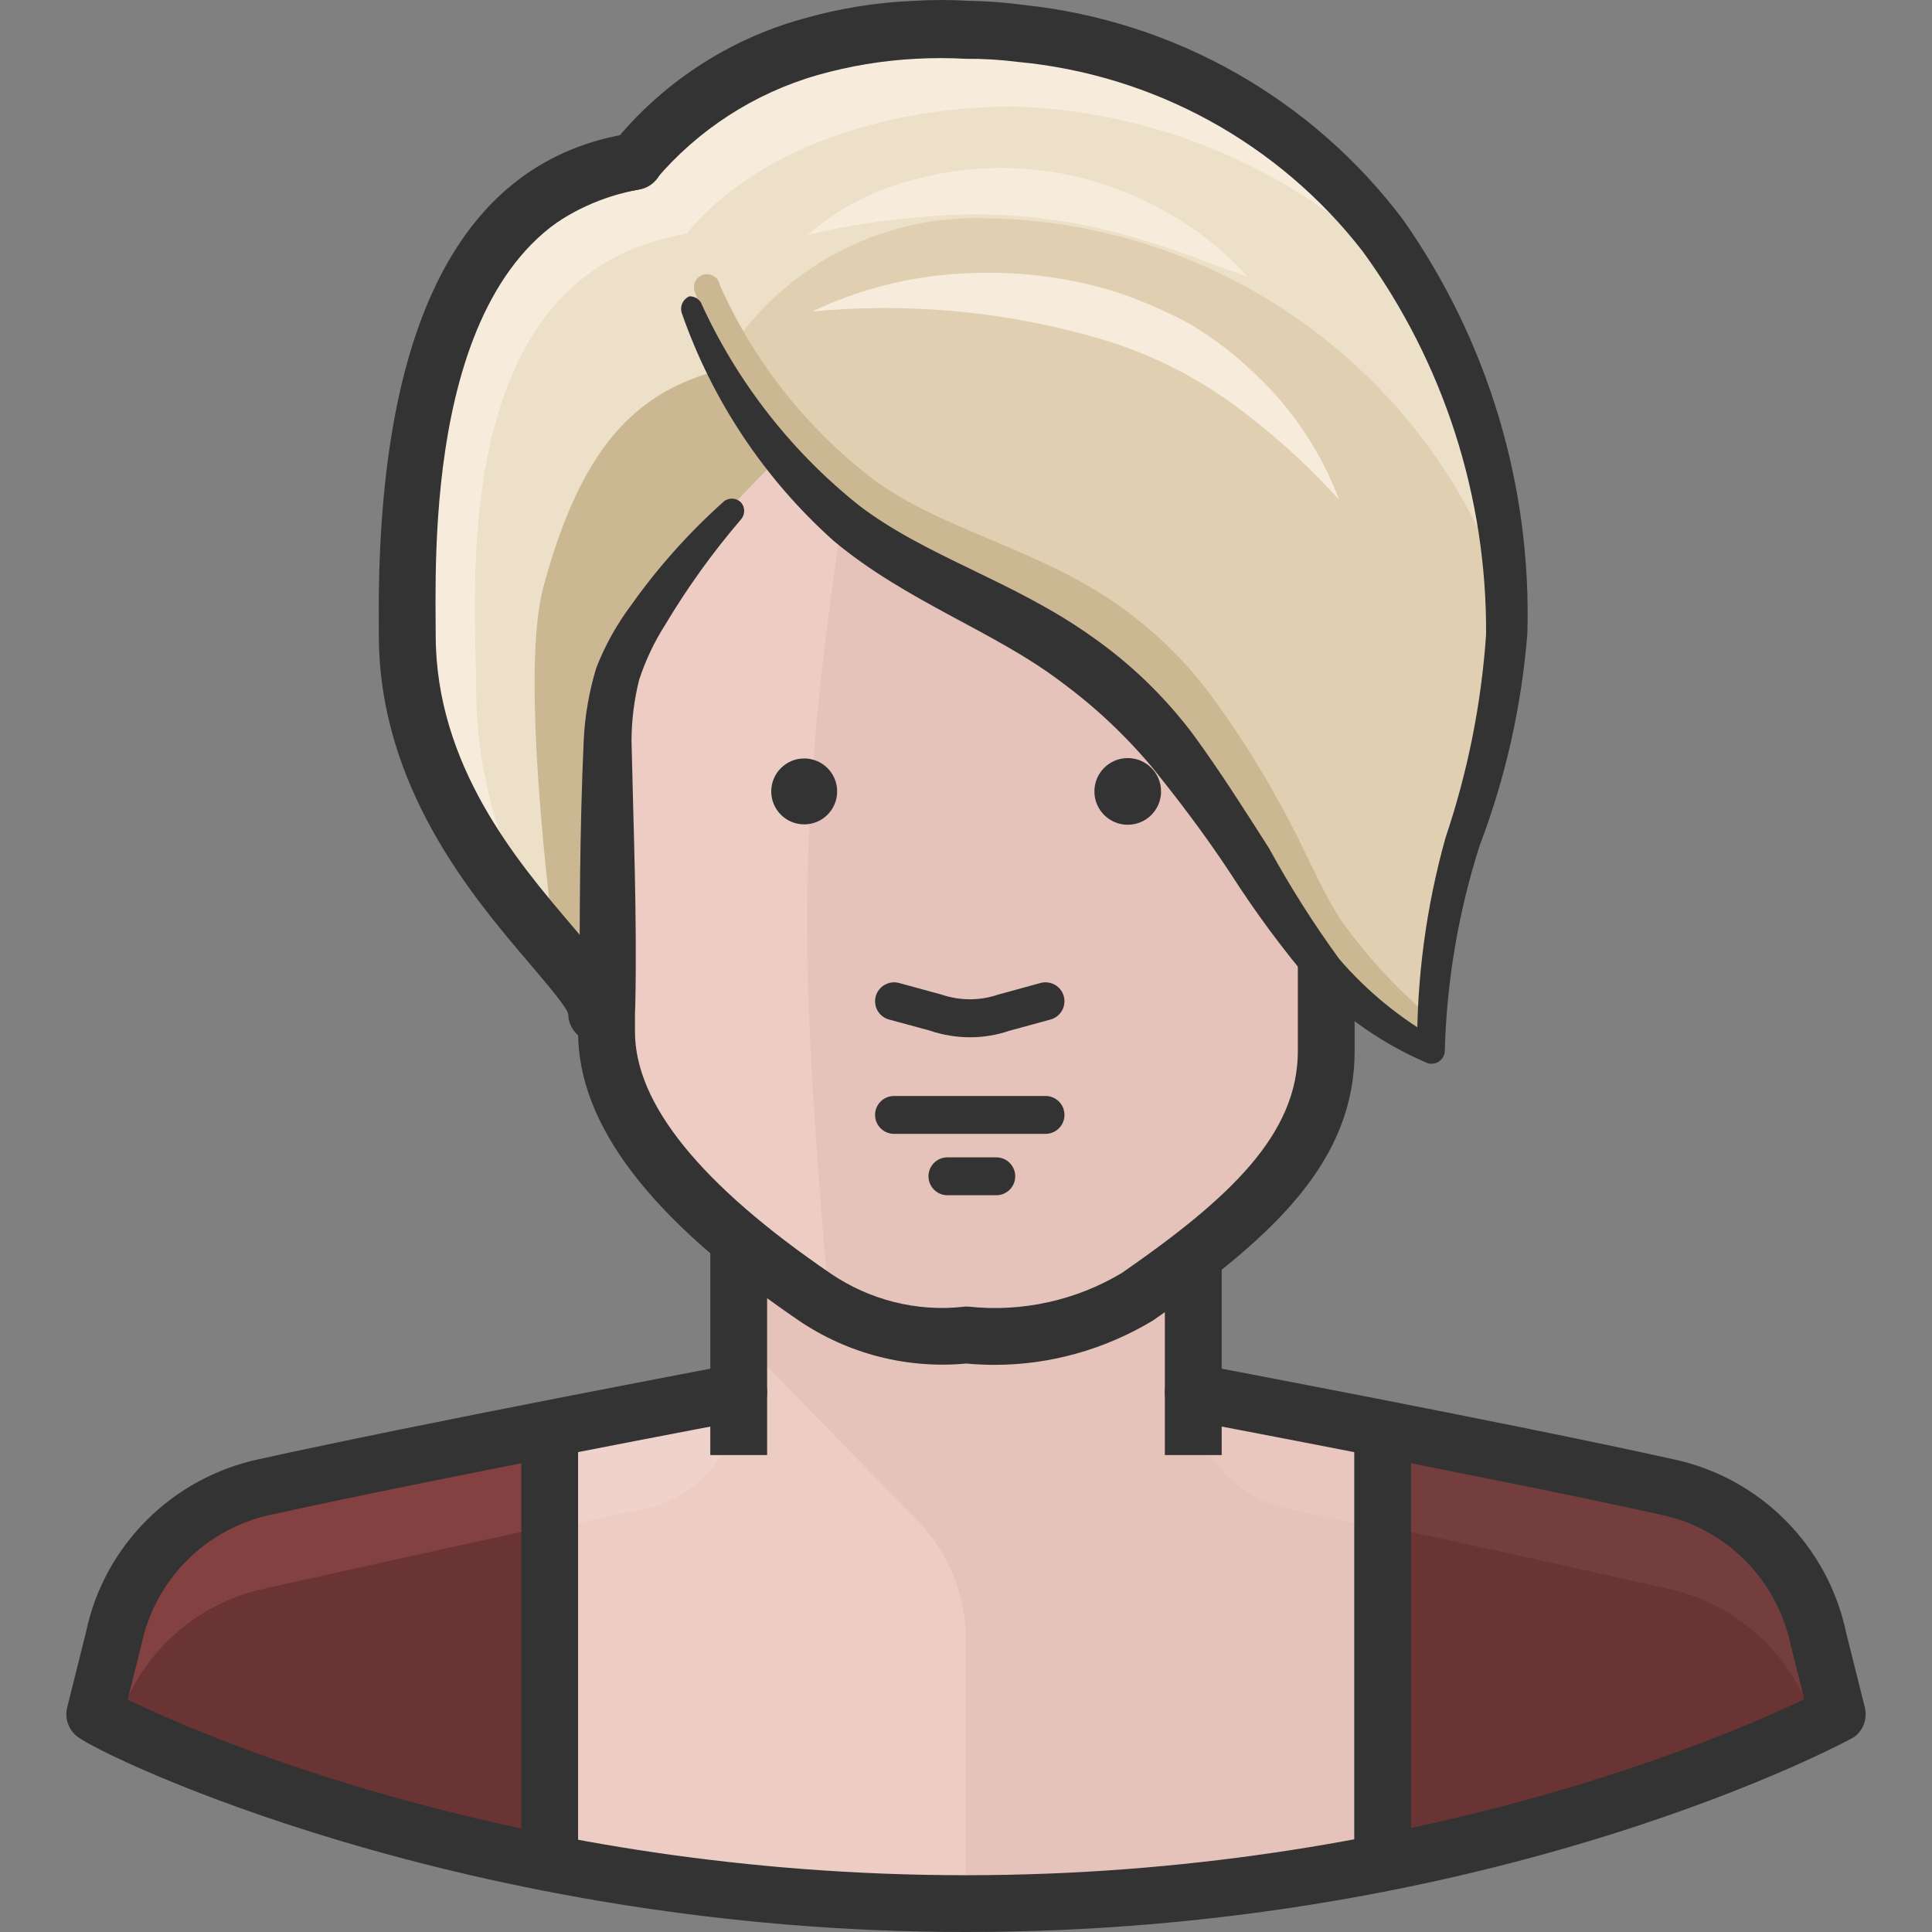
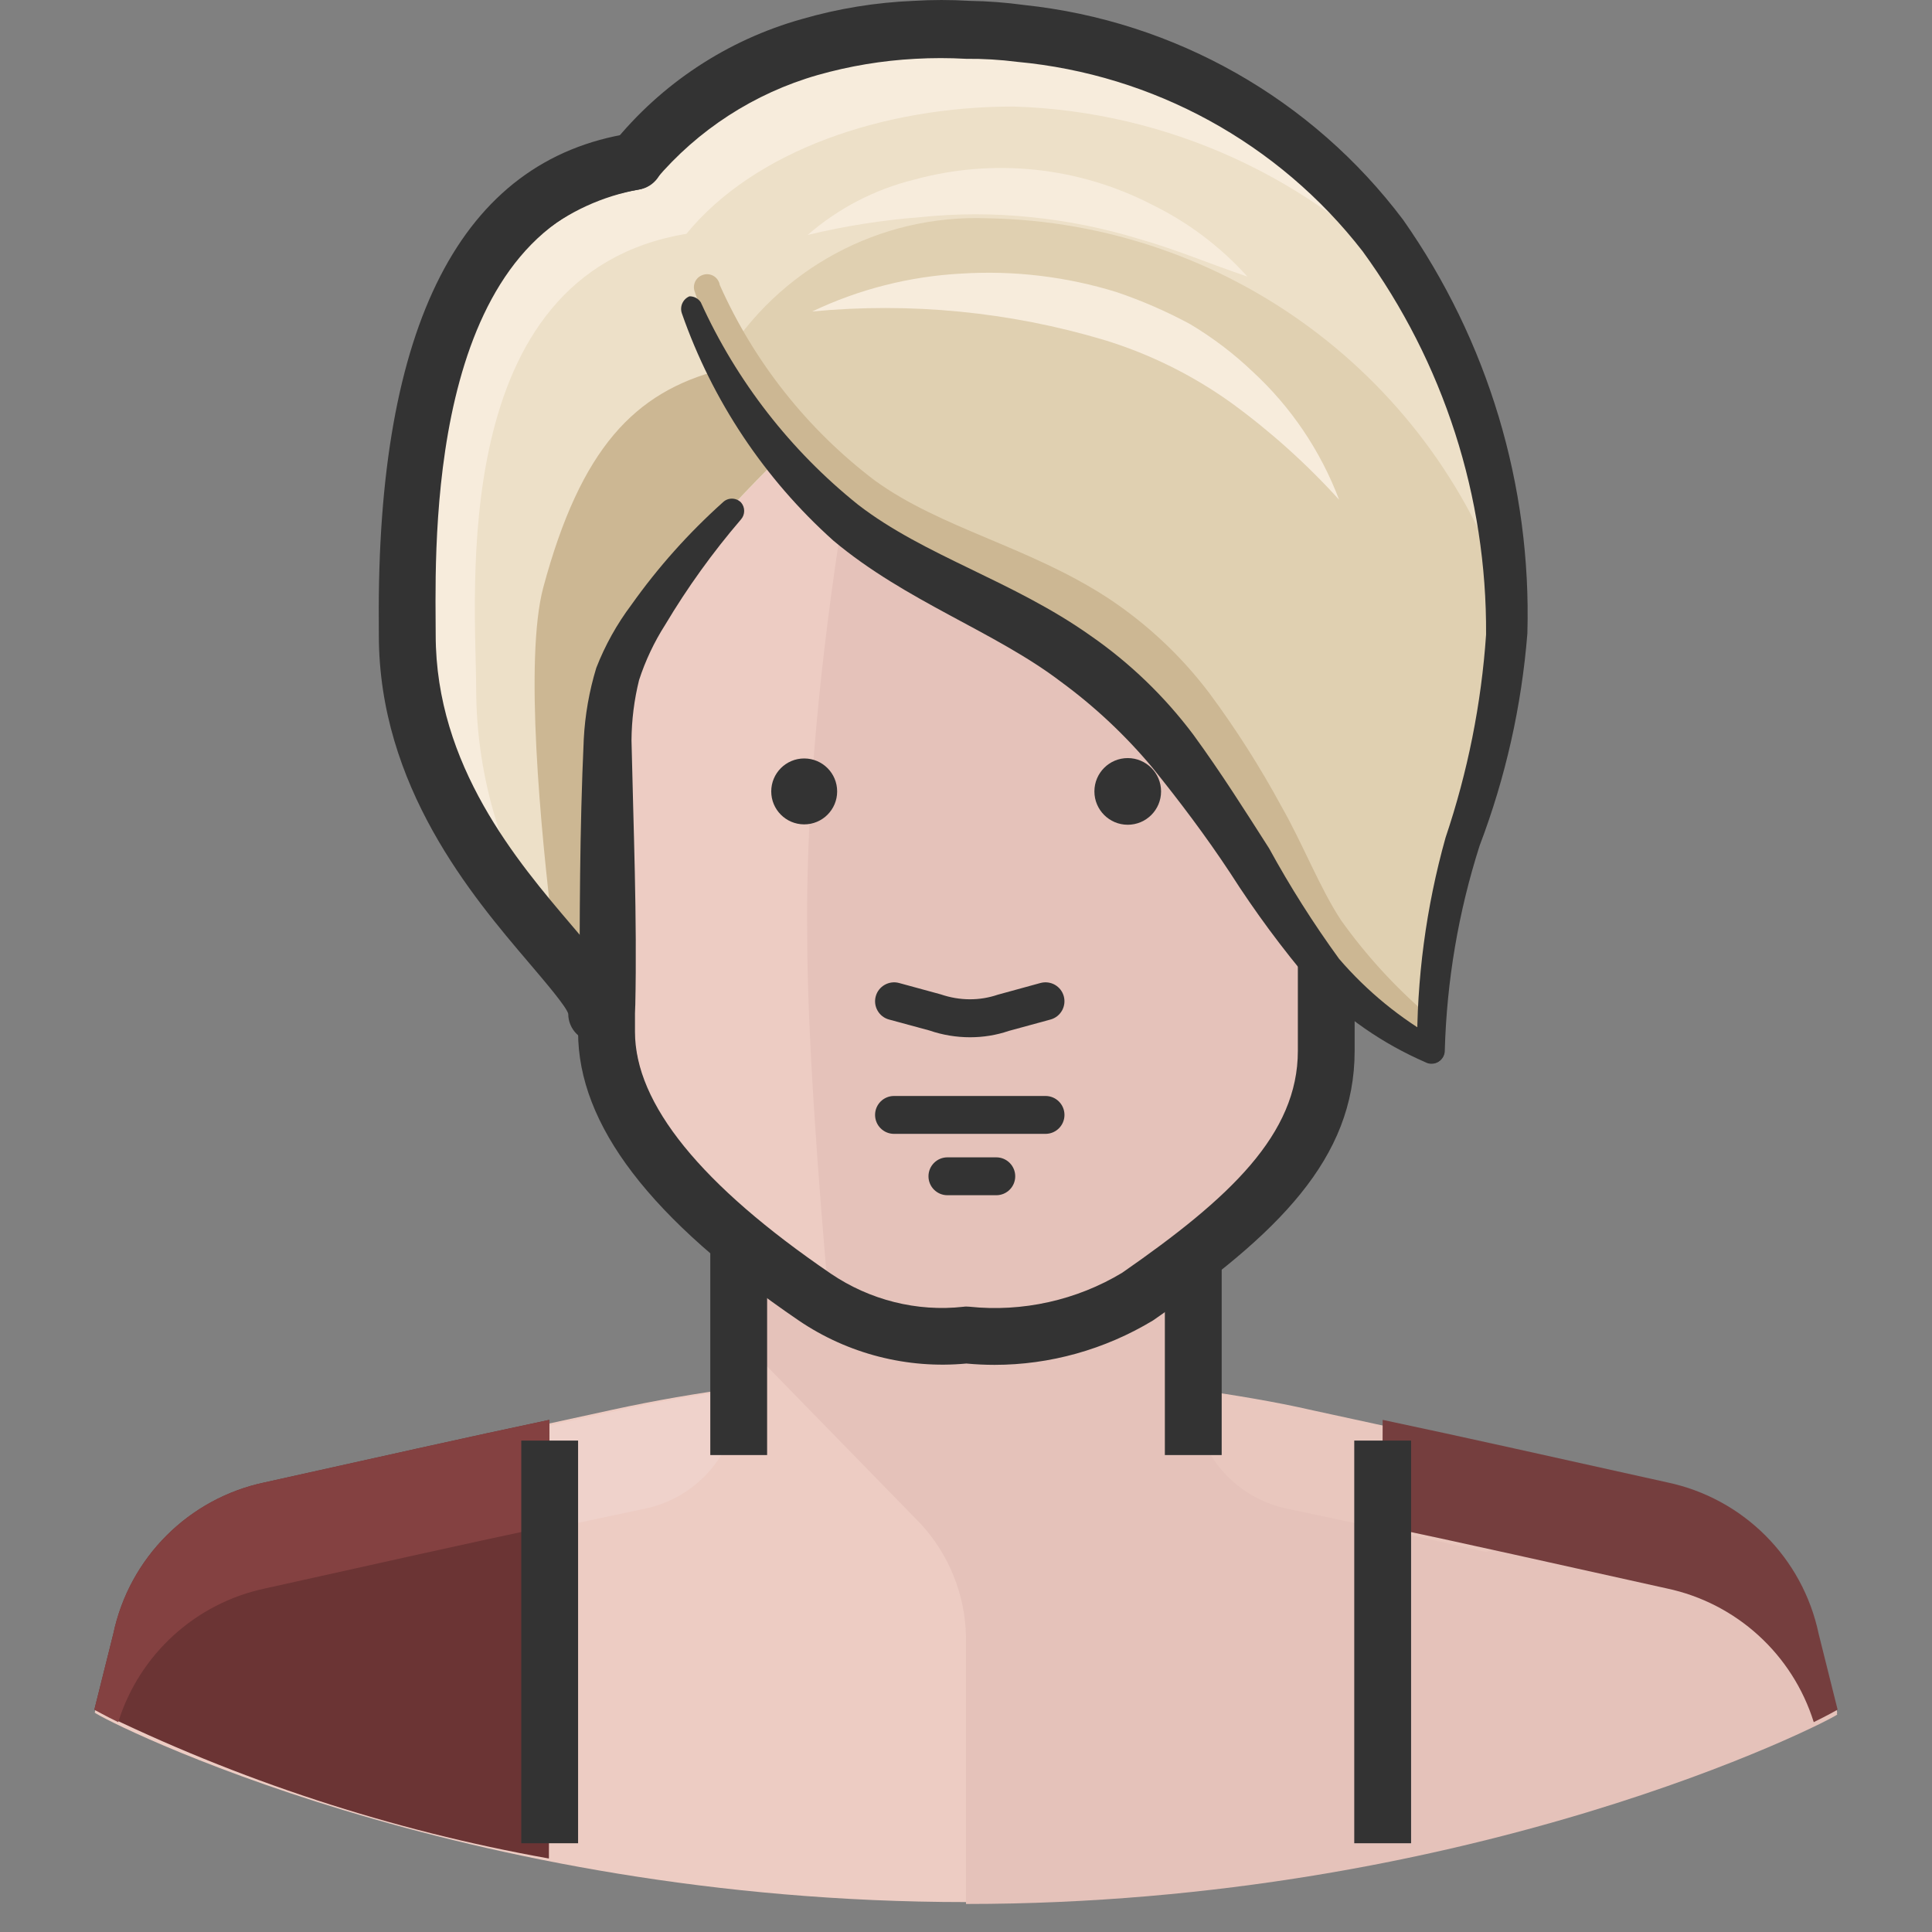
<svg xmlns="http://www.w3.org/2000/svg" version="1.1" id="Capa_1" x="0px" y="0px" viewBox="0 0 511.995 511.995" style="enable-background:new 0 0 511.995 511.995;" xml:space="preserve">
  <rect x="0" y="0" width="511.995" height="511.995" fill="#808080" stroke="none" />
  <path style="fill:#EDCCC3;" d="M481.862,434.196c-4.246-20.158-19.997-35.908-40.154-40.155l-93.761-20.077  c-10.039-2.309-21.081-4.116-31.722-5.622v-49.189H195.761v48.587c-11.143,1.506-22.286,3.413-33.328,5.822L70.279,393.64  c-20.158,4.246-35.908,19.997-40.155,40.154l-5.019,20.077c2.811,2.208,96.873,50.193,230.888,50.193s228.078-48.085,230.888-50.193  L481.862,434.196z" />
  <path style="fill:#EFD2CB;" d="M170.665,399.864l-6.625,1.405c-16.263,3.413-31.923,6.826-45.877,10.039  c-14.154-5.431-27.988-11.625-41.46-18.571l87.336-18.973c10.541-2.309,21.081-4.116,31.722-5.622v1.205  C195.721,384.183,185.231,396.942,170.665,399.864z" />
  <path style="fill:#E5C2BA;" d="M255.993,433.694v70.873c134.016,0,228.078-48.085,230.888-50.193l-5.019-20.077  c-4.246-20.158-19.997-35.908-40.154-40.155l-93.761-20.077c-10.039-2.309-21.081-4.116-31.722-5.622v-49.189H195.761v35.135  l48.185,49.39C251.486,411.94,255.772,422.581,255.993,433.694z" />
  <path style="fill:#E9C7BE;" d="M341.322,399.864l6.625,1.405c16.263,3.413,31.923,6.826,45.877,10.039  c14.154-5.431,27.988-11.625,41.46-18.571l-87.336-18.973c-10.039-2.309-21.081-4.116-31.722-5.622v1.205  C316.275,384.183,326.766,396.942,341.322,399.864z" />
  <g>
    <path style="fill:#6B3434;" d="M145.568,376.273c-21.382,4.517-45.977,10.039-75.39,16.564   c-20.168,4.226-35.928,19.987-40.155,40.155l-5.019,20.077c38.107,18.732,78.663,32.013,120.464,39.452L145.568,376.273z" />
-     <path style="fill:#6B3434;" d="M366.418,492.42c41.811-7.358,82.367-20.609,120.464-39.351l-5.019-20.077   c-4.226-20.168-19.987-35.928-40.154-40.155c-29.212-6.525-53.807-11.946-75.29-16.363V492.42z" />
  </g>
  <path style="fill:#844141;" d="M145.568,376.273c-21.382,4.517-45.977,10.039-75.39,16.564  c-20.168,4.226-35.928,19.987-40.155,40.155l-5.019,20.077c0,0,2.61,1.506,6.324,3.313c5.622-17.989,20.509-31.541,38.95-35.436  c29.413-6.525,54.008-12.046,75.39-16.564L145.568,376.273z" />
  <path style="fill:#753E3E;" d="M366.418,376.273c21.382,4.517,45.977,10.039,75.39,16.564c20.168,4.226,35.928,19.987,40.154,40.155  l5.019,20.077c0,0-2.61,1.506-6.324,3.313c-5.622-17.989-20.509-31.541-38.95-35.436c-29.413-6.525-54.008-12.046-75.39-16.564  L366.418,376.273z" />
  <g>
-     <path style="fill:#333333;" d="M255.993,511.995c-132.67,0-228.81-46.519-235.536-51.799c-2.329-1.837-3.373-4.869-2.65-7.74   l5.019-20.077c4.798-22.798,22.838-40.837,45.907-45.706c42.614-9.426,124.82-24.966,125.643-25.127   c4.066-0.753,8.021,1.917,8.794,6.013c0.773,4.076-1.907,8.021-6.003,8.794c-0.823,0.161-82.799,15.65-125.252,25.046   c-17.307,3.644-30.778,17.126-34.412,34.352l-3.654,14.656c19.053,9.225,103.418,46.539,222.155,46.539   c117.121,0,201.997-36.952,222.135-46.639l-3.564-14.285c-3.694-17.497-17.166-30.979-34.402-34.603   c-42.443-9.416-124.499-24.906-125.322-25.066c-4.086-0.773-6.776-4.708-6.013-8.794c0.773-4.086,4.708-6.816,8.794-6.013   c0.833,0.161,83.13,15.69,125.714,25.147c22.999,4.839,41.038,22.888,45.897,45.957l4.949,19.806   c0.733,2.941-0.361,6.033-2.791,7.85C490.706,460.808,396.875,511.995,255.993,511.995z" />
    <rect x="138.14" y="381.764" style="fill:#333333;" width="15.058" height="106.711" />
    <rect x="358.889" y="381.764" style="fill:#333333;" width="15.058" height="106.711" />
    <rect x="308.696" y="330.286" style="fill:#333333;" width="15.058" height="55.313" />
    <rect x="188.233" y="330.286" style="fill:#333333;" width="15.058" height="55.313" />
  </g>
  <path style="fill:#EDCCC3;" d="M361.499,163.253v-30.116c0-60.232-25.097-100.386-105.406-100.386S150.688,72.906,150.688,133.137  v30.116c-20.077,0-28.811,18.973-25.097,40.656c4.317,25.097,17.568,39.452,32.626,39.452c0,0,0,15.259,0,30.116  c0,25.097,24.595,49.39,55.212,70.27c11.775,7.981,26,11.544,40.154,10.039c15.751,1.656,31.612-1.867,45.174-10.039  c30.116-20.88,50.193-39.552,50.193-65.251v-35.135c15.058,0,33.429-14.556,37.745-39.653  C390.31,182.226,381.074,163.253,361.499,163.253z" />
  <path style="fill:#E5C2BA;" d="M361.499,163.253v-30.116c0-60.232-25.097-100.386-105.406-100.386c-3.815,0-7.429,0-10.942,0  c-18.672,71.475-32.124,153.591-31.22,215.931c0,23.39,2.71,63.043,6.023,98.981c10.42,5.019,22.025,7.067,33.529,5.923  c15.751,1.656,31.612-1.867,45.174-10.039c30.116-20.88,50.193-39.552,50.193-65.251v-35.135c15.058,0,33.429-14.556,37.745-39.653  C390.31,182.226,381.074,163.253,361.499,163.253z" />
  <path style="fill:#CEA59F;" d="M362.503,182.126c-3.212-1.004-8.432,0.602-8.633,3.514v8.031c0,1.104,0,3.212,3.513,3.915  c1.305,0,2.209,1.004,2.209,2.008l0,0c-0.01,1.476-0.542,2.901-1.506,4.015l-1.506,1.807c-1.205,1.506-2.61,2.51-2.71,4.417v8.031  c0,2.811,3.413,5.421,5.622,3.413c5.682-5.21,9.697-11.986,11.544-19.475C372.542,192.265,369.731,184.635,362.503,182.126z" />
  <path style="fill:#DDB2A8;" d="M149.483,182.126c3.212-1.004,8.533,0.602,8.633,3.514v8.031c0,1.104,0,3.212-3.413,3.915  c-1.305,0-2.309,1.004-2.309,2.008l0,0c0.06,1.486,0.622,2.901,1.606,4.015l1.405,1.807c1.305,1.506,2.61,2.51,2.71,4.417v8.031  c0,2.811-3.413,5.421-5.622,3.413c-5.682-5.21-9.697-11.986-11.544-19.475C139.445,192.265,142.256,184.635,149.483,182.126z" />
  <g>
    <circle style="fill:#333333;" cx="213.118" cy="209.732" r="8.734" />
    <path style="fill:#333333;" d="M263.572,361.697c-2.5,0-4.989-0.12-7.479-0.351c-15.61,1.476-31.361-2.54-44.381-11.374   c-39.382-26.863-58.515-51.88-58.515-76.504v-23.5c-15.981-3.985-28.369-20.69-32.515-44.782   c-2.62-15.329,0.301-29.373,8.031-38.528c4.447-5.27,10.229-8.714,16.955-10.159v-23.36c0-72.619,36.942-107.915,112.935-107.915   s112.935,35.296,112.935,107.915v23.38c6.625,1.466,12.348,4.909,16.805,10.179c7.8,9.226,10.822,23.179,8.282,38.257   c-4.427,25.789-21.443,41.309-37.635,45.043v28.49c0,28.64-20.439,48.567-53.426,71.435   C292.725,357.681,278.159,361.697,263.572,361.697z M256.094,346.247c0.261,0,0.522,0.01,0.793,0.04   c14.044,1.486,28.439-1.717,40.496-8.995c28.59-19.836,46.559-36.721,46.559-58.796v-35.135c0-4.156,3.373-7.529,7.529-7.529   c11.826,0,26.773-12.769,30.327-33.399c1.777-10.52-0.07-20.258-4.929-26.01c-3.162-3.744-7.489-5.642-12.839-5.642   c-4.156,0-7.529-3.373-7.529-7.529v-30.116c0-64.217-30.186-92.857-97.877-92.857s-97.877,28.64-97.877,92.857v30.116   c0,4.156-3.373,7.529-7.529,7.529c-5.491,0-9.858,1.877-12.98,5.581c-4.788,5.672-6.535,15.49-4.698,26.281   c3.473,20.158,13.361,33.198,25.207,33.198c4.156,0,7.529,3.373,7.529,7.529v30.116c0,19.003,17.467,40.546,51.92,64.056   c10.28,6.967,22.768,10.149,35.115,8.764C255.562,346.257,255.833,346.247,256.094,346.247z" />
  </g>
  <path style="fill:#EDE0C8;" d="M253.484,7.554c-34.432,0-67.259,13.05-85.328,35.236c-64.046,10.039-60.232,95.367-60.232,120.464  c0,60.232,50.193,87.838,50.193,100.386v-70.27c0.191-6.977,1.907-13.833,5.019-20.077c12.639-18.742,27.165-36.129,43.367-51.9  c34.432,40.656,87.938,46.579,107.213,76.996c27.506,43.568,30.116,62.039,65.251,80.309c0-35.436,16.363-71.877,20.077-105.406  C407.777,95.191,346.341,7.554,253.484,7.554z" />
  <path style="fill:#E0D0B1;" d="M261.715,57.848c-28.59-1.124-55.524,13.422-70.27,37.946  c38.649,84.324,78.703,47.884,122.471,107.614c30.116,41.56,30.116,57.019,65.251,75.29c0-35.436,16.363-71.877,20.077-105.406  c0-4.216,0.703-8.432,0.803-12.649C380.713,100.281,325.089,58.952,261.715,57.848z" />
  <g>
    <path style="fill:#F7ECDC;" d="M126.194,183.029c0-25.097-8.332-110.425,55.714-121.066c18.07-22.085,52.201-33.73,86.633-33.73   c40.897,1.225,79.566,18.923,107.213,49.089c-25.829-42.955-72.148-69.387-122.27-69.768c-34.432,0-67.259,13.05-85.328,35.236   c-64.046,10.039-60.232,95.367-60.232,120.464c0.833,29.955,13.241,58.415,34.633,79.406   C131.946,224.569,126.304,204,126.194,183.029z" />
    <path style="fill:#F7ECDC;" d="M214.032,62.265c8.111-7.057,17.778-12.076,28.209-14.656c21.101-5.772,43.598-3.413,63.043,6.625   c9.577,4.678,18.16,11.153,25.297,19.073c-10.039-3.413-19.274-7.328-28.911-10.039c-9.296-2.841-18.842-4.758-28.51-5.722   c-9.707-1.004-19.505-1.004-29.212,0C233.868,58.319,223.87,59.895,214.032,62.265z" />
    <path style="fill:#F7ECDC;" d="M215.236,82.543c12.398-5.903,25.839-9.316,39.552-10.039c13.904-0.873,27.847,0.793,41.158,4.919   c6.686,2.269,13.161,5.09,19.375,8.432c6.013,3.584,11.605,7.82,16.664,12.649c10.169,9.376,17.999,20.991,22.888,33.931   c-8.633-9.527-18.22-18.14-28.61-25.699c-10.259-7.348-21.653-12.98-33.73-16.664C267.497,82.613,241.246,80.063,215.236,82.543z" />
  </g>
  <path style="fill:#CCB793;" d="M190.943,98.002c-22.788,5.923-37.043,20.78-46.981,57.722c-5.019,18.873-0.703,64.247,2.61,91.351  c6.625,7.328,11.444,12.649,11.444,16.564v-70.27c0.191-6.977,1.907-13.833,5.019-20.077c12.669-18.722,27.195-36.109,43.367-51.9  l0,0l-1.004-1.305C199.807,113.261,194.958,105.852,190.943,98.002z" />
  <g>
    <path style="fill:#333333;" d="M255.993,357.701c-6.114,0.552-12.257,0.552-18.371,0c-6.354-0.823-12.528-2.69-18.27-5.521   c-10.621-5.993-20.7-12.92-30.116-20.68c-9.868-7.669-18.501-16.815-25.598-27.104c-7.489-10.952-11.032-24.113-10.039-37.344   c0-23.691,0-46.88,1.104-71.174c0.331-6.405,1.446-12.739,3.313-18.873c2.329-5.993,5.471-11.625,9.336-16.765   c7.027-9.908,15.148-18.993,24.193-27.104c1.335-1.325,3.483-1.325,4.819,0c1.134,1.295,1.134,3.222,0,4.517l0,0   c-7.479,8.714-14.195,18.049-20.077,27.907c-2.921,4.578-5.25,9.497-6.927,14.656c-1.295,5.22-1.968,10.581-2.008,15.961   c0.502,22.988,1.506,46.981,1.004,70.27c-2.811,21.884,12.147,40.155,28.911,55.313c8.402,7.72,17.397,14.767,26.904,21.081   c9.737,5.491,20.86,8.041,32.023,7.328c1.897,0,3.463,1.516,3.514,3.413c0.402,1.847-0.773,3.664-2.61,4.056   C256.736,357.721,256.365,357.742,255.993,357.701z" />
    <path style="fill:#333333;" d="M158.117,276.188c-4.156,0-7.529-3.373-7.529-7.529c-0.502-1.877-6.063-8.392-10.52-13.632   c-14.837-17.427-39.673-46.589-39.673-86.754l-0.01-3.333c-0.572-78.974,21.844-122.572,66.616-129.589   c4.156-0.632,7.961,2.168,8.603,6.274c0.642,4.106-2.158,7.961-6.274,8.603c-54.66,8.573-54.078,88.38-53.887,114.611l0.02,3.443   c0,34.613,21.714,60.121,36.079,76.986c8.503,9.988,14.114,16.574,14.114,23.4C165.646,272.815,162.283,276.188,158.117,276.188z" />
  </g>
  <path style="fill:#CCB793;" d="M190.742,75.516c9.105,20.449,23.229,38.267,41.058,51.799c17.568,12.749,40.757,17.467,61.738,31.12  c10.33,6.806,19.435,15.329,26.904,25.197c7.097,9.567,13.502,19.636,19.174,30.116c5.722,10.039,10.039,21.382,15.761,30.116  c6.515,9.135,14.104,17.457,22.587,24.795c1.325,1.335,1.325,3.483,0,4.819c-1.305,1.195-3.313,1.195-4.618,0  c-9.858-6.796-18.682-14.978-26.201-24.293c-7.629-10.039-12.448-20.579-18.471-30.116c-6.144-9.487-12.849-18.612-20.077-27.305  c-7.047-8.232-15.148-15.49-24.093-21.583c-17.467-12.448-40.958-18.571-60.232-33.931c-18.481-15.64-32.354-36.009-40.154-58.927  c-0.673-1.757,0.211-3.734,1.978-4.407c0.01,0,0.02-0.01,0.03-0.01c1.757-0.693,3.734,0.171,4.427,1.927  C190.642,75.044,190.712,75.275,190.742,75.516z" />
  <g>
    <path style="fill:#333333;" d="M375.553,278.697c-0.171-19.164,2.359-38.257,7.529-56.718c5.873-17.397,9.486-35.487,10.741-53.807   c0.231-36.49-11.233-72.097-32.726-101.591c-22.256-28.68-55.403-46.85-91.552-50.193c-4.497-0.572-9.025-0.843-13.552-0.803   c-4.477-0.251-8.975-0.251-13.452,0c-8.764,0.462-17.457,1.917-25.9,4.317c-16.754,4.809-31.712,14.486-42.965,27.807   c-1.134,1.275-2.64,2.158-4.317,2.51l0,0c-9.647,1.727-18.692,5.873-26.301,12.046c-7.469,6.846-13.442,15.148-17.568,24.394   c-7.86,20.067-12.016,41.389-12.247,62.942c-0.683,10.741-0.442,21.523,0.703,32.224c1.646,10.531,5.039,20.71,10.039,30.116   c5.029,9.607,11.022,18.692,17.869,27.104l10.039,12.95c1.837,2.208,3.544,4.527,5.12,6.927c2.239,2.901,3.604,6.385,3.915,10.039   c0.281,1.827-0.984,3.534-2.811,3.815c-1.827,0.281-3.534-0.984-3.815-2.811l0,0v-1.004c-1.968-4.327-4.688-8.272-8.031-11.645   l-10.741-12.95c-7.649-8.573-14.375-17.929-20.077-27.907c-5.652-10.199-9.587-21.252-11.645-32.726   c-1.014-5.772-1.586-11.615-1.707-17.467c0-5.421,0-11.143,0-16.765c-0.261-23.089,3.614-46.037,11.444-67.761   c4.427-11.374,11.283-21.653,20.077-30.116c9.416-8.202,20.85-13.743,33.127-16.062l-4.417,2.61   c12.87-16.002,30.417-27.586,50.193-33.127c9.637-2.791,19.585-4.407,29.614-4.819c4.919-0.301,9.838-0.301,14.757,0   c4.869,0.07,9.727,0.442,14.556,1.104c39.904,4.236,76.263,24.856,100.386,56.919c22.497,32.043,34.051,70.491,32.927,109.622   c-1.526,19.244-5.782,38.177-12.649,56.216c-5.622,17.578-8.724,35.858-9.236,54.309c0,1.887-1.526,3.413-3.413,3.413   c-1.887,0-3.413-1.526-3.413-3.413L375.553,278.697z" />
    <path style="fill:#333333;" d="M185.723,80.133c9.486,20.89,23.761,39.251,41.66,53.606c17.668,13.653,40.958,20.077,61.637,34.734   c10.41,7.218,19.595,16.062,27.205,26.201c7.328,10.039,13.653,20.077,20.077,30.116c5.561,10.159,11.765,19.947,18.571,29.313   c7.388,8.593,16.222,15.831,26.1,21.382c1.666,0.893,2.289,2.961,1.395,4.618c-0.883,1.656-2.951,2.279-4.608,1.405   c-11.314-4.909-21.553-12.006-30.116-20.88c-7.84-9.246-15.058-19.003-21.583-29.212c-6.625-10.039-13.552-19.174-20.68-28.008   c-7.147-8.553-15.299-16.202-24.293-22.788c-17.568-13.351-40.958-21.182-60.232-37.344c-18.26-16.363-32.073-37.083-40.154-60.232   c-0.622-1.797,0.251-3.775,2.008-4.517C183.926,78.497,185.07,79.109,185.723,80.133z" />
    <circle style="fill:#333333;" cx="298.858" cy="209.732" r="8.834" />
    <path style="fill:#333333;" d="M277.074,300.481H236.92c-2.771,0-5.019-2.249-5.019-5.019s2.249-5.019,5.019-5.019h40.154   c2.771,0,5.019,2.249,5.019,5.019S279.845,300.481,277.074,300.481z" />
    <path style="fill:#333333;" d="M264.024,316.744h-12.95c-2.771,0-5.019-2.249-5.019-5.019c0-2.771,2.249-5.019,5.019-5.019h12.95   c2.771,0,5.019,2.249,5.019,5.019C269.043,314.495,266.805,316.744,264.024,316.744z" />
    <path style="fill:#333333;" d="M257.067,274.883c-3.604,0-7.258-0.592-10.731-1.787l-10.731-2.911   c-2.68-0.723-4.256-3.493-3.524-6.164c0.733-2.67,3.524-4.236,6.164-3.524l11.042,3.012c5.08,1.737,10.34,1.727,15.118,0.1   l11.344-3.112c2.72-0.713,5.441,0.863,6.164,3.524c0.723,2.68-0.853,5.441-3.524,6.164l-11.042,3.012   C264.104,274.31,260.611,274.883,257.067,274.883z" />
  </g>
  <g>
</g>
  <g>
</g>
  <g>
</g>
  <g>
</g>
  <g>
</g>
  <g>
</g>
  <g>
</g>
  <g>
</g>
  <g>
</g>
  <g>
</g>
  <g>
</g>
  <g>
</g>
  <g>
</g>
  <g>
</g>
  <g>
</g>
</svg>